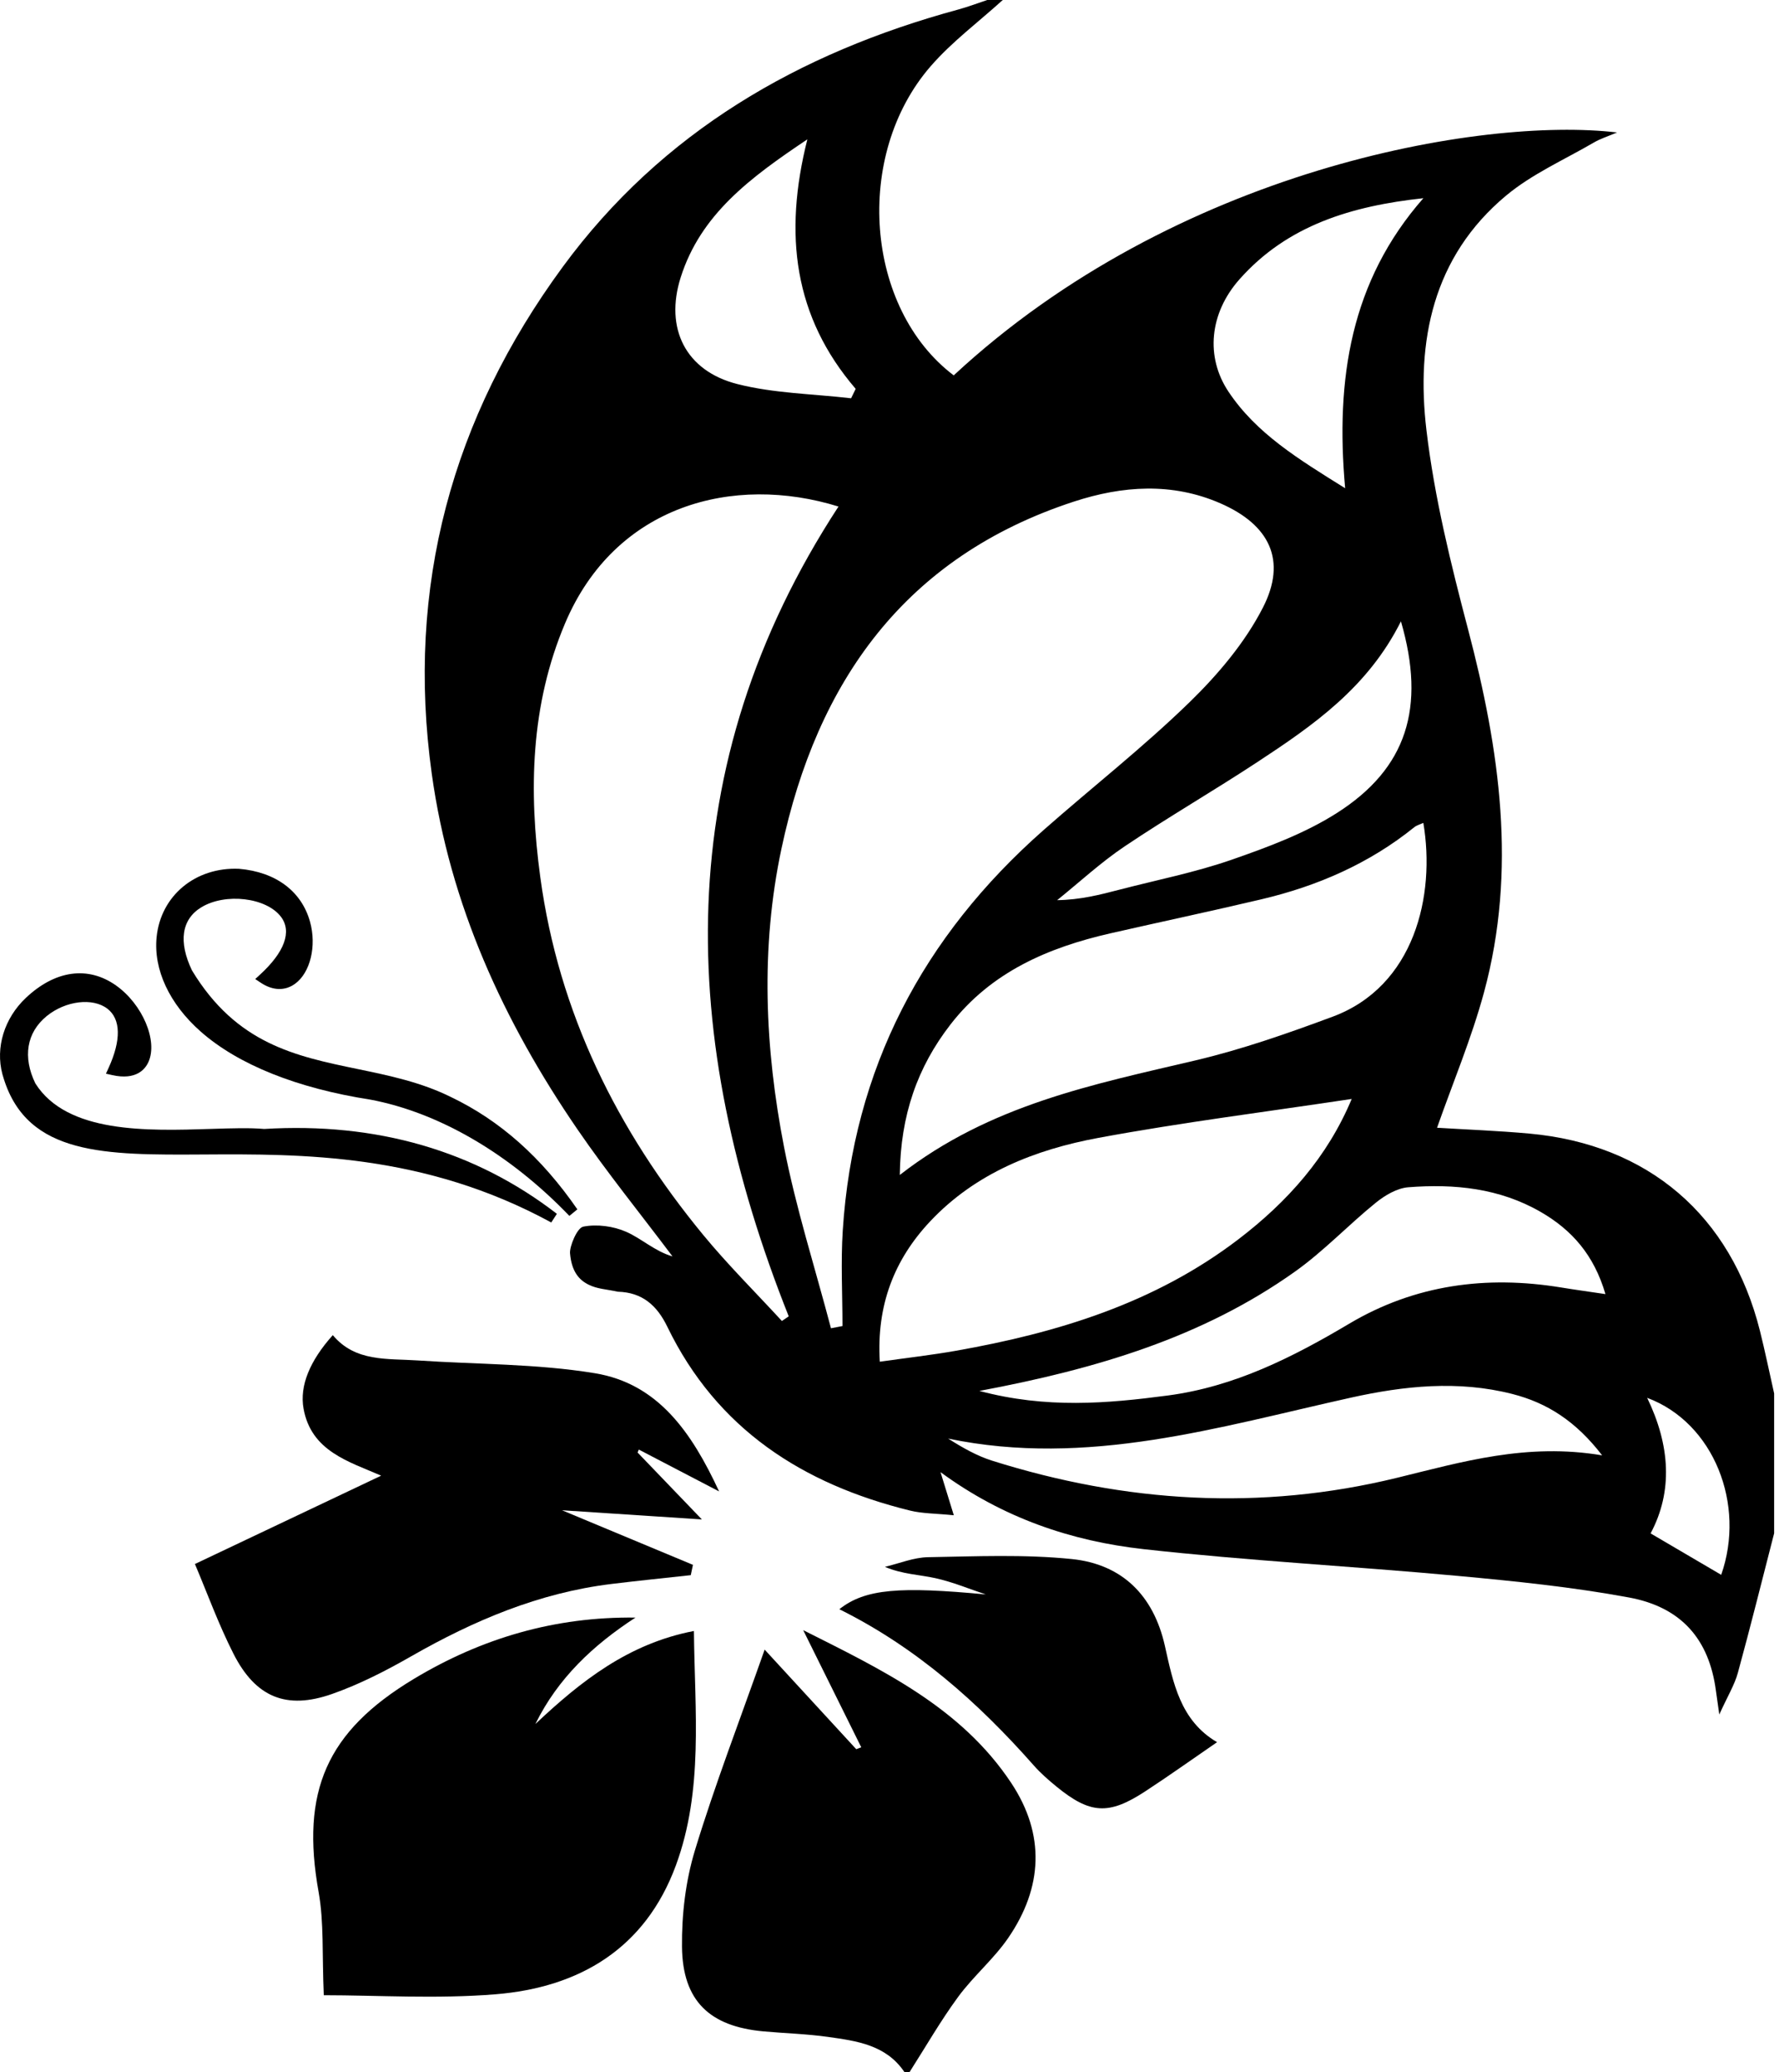
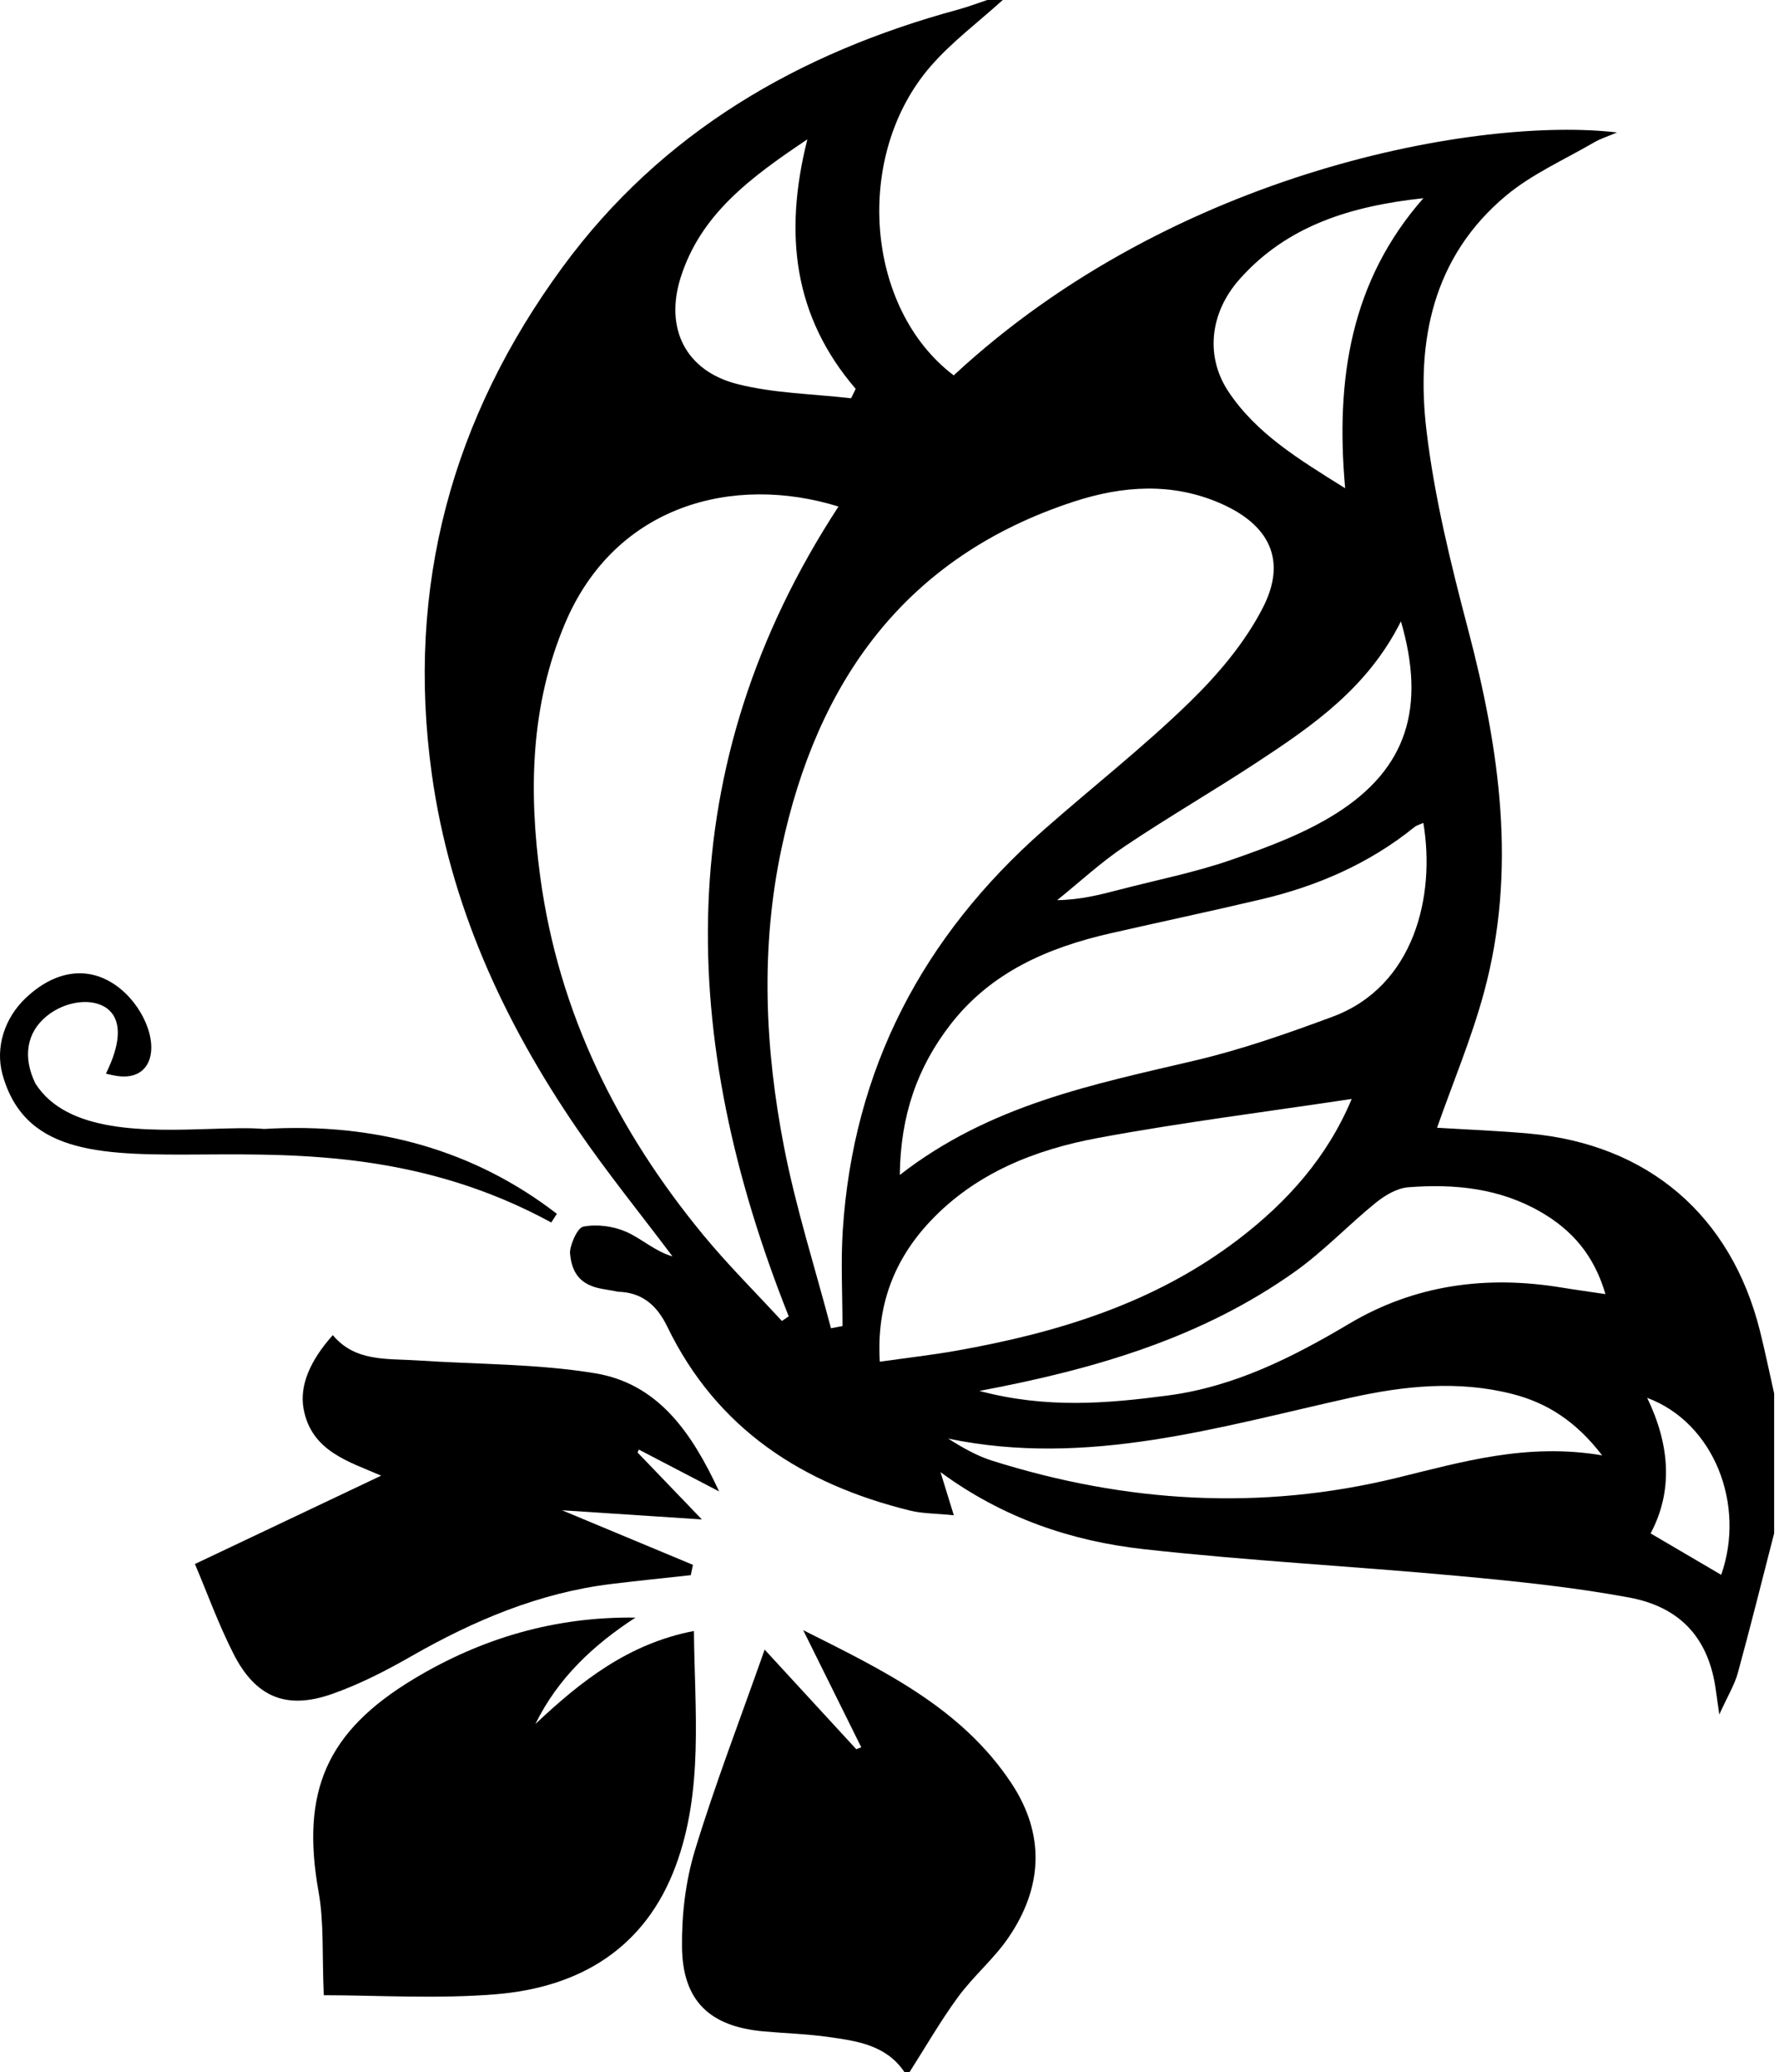
<svg xmlns="http://www.w3.org/2000/svg" version="1.1" id="Layer_1" x="0px" y="0px" width="189px" height="220px" viewBox="0 0 189 220" enable-background="new 0 0 189 220" xml:space="preserve">
  <g id="butterfly">
    <path d="M186.972,141.292c-3.074-12.249-11.874-19.787-24.492-20.933c-3.339-0.303-6.694-0.427-9.809-0.619   c1.682-4.785,3.667-9.499,4.993-14.391c3.515-12.968,1.667-25.742-1.688-38.488c-1.835-6.969-3.583-14.037-4.43-21.172   c-1.121-9.442,0.662-18.412,8.45-24.913c2.764-2.307,6.199-3.815,9.348-5.652c0.675-0.394,1.442-0.63,2.451-1.06   c-14.435-1.697-46.909,3.919-70.472,25.791c-9.39-7.092-10.69-23.345-2.447-32.826c2.259-2.598,5.088-4.7,7.655-7.029   c-0.55,0-1.1,0-1.65,0c-1.03,0.341-2.047,0.732-3.093,1.016c-16.93,4.597-31.478,12.998-41.993,27.307   C48.021,44.347,43.109,62.301,45.872,82.169c1.934,13.905,7.623,26.285,15.474,37.738c3.174,4.63,6.723,9.003,10.101,13.493   c-1.886-0.549-3.266-1.882-4.913-2.609c-1.368-0.604-3.118-0.836-4.564-0.552c-0.678,0.133-1.468,2.123-1.41,2.822   c0.164,1.982,0.994,2.858,1.973,3.339c0.941,0.463,1.781,0.467,3.111,0.749c2.591,0.069,4.154,1.453,5.249,3.712   c5.27,10.873,14.393,16.721,25.779,19.523c1.339,0.33,2.765,0.307,4.66,0.499c-0.555-1.801-0.916-2.972-1.412-4.578   c6.646,4.878,13.917,7.324,21.57,8.176c11.088,1.235,22.247,1.814,33.36,2.839c6.094,0.562,12.209,1.183,18.218,2.295   c5.63,1.042,8.508,4.509,9.224,9.856c0.076,0.57,0.161,1.138,0.365,2.568c0.9-1.983,1.624-3.152,1.972-4.423   c1.349-4.921,2.579-9.875,3.854-14.817c0-4.95,0-9.9,0-14.85C187.981,145.73,187.525,143.498,186.972,141.292z M141.572,107.951   c-4.778,1.774-9.627,3.474-14.578,4.64c-10.849,2.555-21.802,4.696-31.4,12.162c0.074-6.368,1.886-11.452,5.368-15.956   c4.32-5.587,10.381-8.191,17.036-9.706c5.341-1.216,10.7-2.353,16.031-3.611c5.939-1.402,11.435-3.788,16.226-7.651   c0.26-0.209,0.616-0.298,0.96-0.458C152.518,95.079,150.285,104.716,141.572,107.951z M112.313,95.574   c2.383-1.917,4.644-4.015,7.174-5.713c4.626-3.106,9.46-5.901,14.117-8.962c5.893-3.874,11.701-7.879,15.231-14.927   c2.668,9.176,0.612,15.617-6.786,20.338c-3.407,2.175-7.343,3.631-11.193,4.971c-3.869,1.346-7.928,2.144-11.905,3.177   C116.853,95.005,114.751,95.542,112.313,95.574z M131.685,29.653c5.09-5.74,11.911-7.783,19.533-8.608   c-7.717,8.782-9.354,19.175-8.31,30.795c-4.997-3.117-9.439-5.817-12.401-10.263C128.055,37.895,128.487,33.258,131.685,29.653z    M72.315,29.458c2.118-6.679,7.347-10.574,13.459-14.662c-2.547,10.098-1.434,18.846,5.134,26.492   c-0.163,0.333-0.326,0.666-0.489,1c-4.042-0.471-8.192-0.517-12.1-1.515C72.832,39.372,70.602,34.858,72.315,29.458z    M83.069,140.257c-2.801-3.045-5.749-5.968-8.376-9.157c-9.137-11.095-15.336-23.587-17.291-37.95   c-1.249-9.18-1.044-18.294,2.64-26.987c5.323-12.56,17.886-15.841,29.039-12.38c-18.048,27.627-17.037,56.471-5.287,85.982   C83.553,139.929,83.311,140.093,83.069,140.257z M89.503,140.794c-0.407,0.079-0.814,0.157-1.221,0.236   c-1.688-6.411-3.723-12.754-4.986-19.247c-2.04-10.489-2.514-21.122-0.279-31.651c3.772-17.772,13.143-31.023,31.081-36.877   c5.14-1.677,10.418-2.061,15.573,0.193c5.189,2.269,7.079,6.026,4.505,11.055c-1.907,3.725-4.783,7.124-7.812,10.068   c-4.917,4.779-10.347,9.027-15.501,13.567c-12.821,11.293-20.22,25.348-21.329,42.507C89.317,134.014,89.503,137.41,89.503,140.794   z M93.47,144.581c-0.361-5.949,1.501-10.812,5.353-14.905c4.844-5.146,11.171-7.621,17.879-8.863   c8.863-1.641,17.822-2.762,26.903-4.131c-2.577,6.161-6.812,10.912-12.04,14.904c-8.895,6.791-19.219,9.928-30.026,11.836   C98.95,143.878,96.334,144.174,93.47,144.581z M148.414,156.908c-14.51,3.542-28.842,2.642-43.007-1.817   c-1.629-0.513-3.146-1.382-4.678-2.348c14.776,3.073,28.721-1.227,42.805-4.35c5.651-1.253,11.382-1.851,17.125-0.389   c3.743,0.953,6.789,2.926,9.552,6.52C162.215,153.173,155.337,155.218,148.414,156.908z M165.862,136.7   c-7.951-1.301-15.538-0.302-22.525,3.847c-6.024,3.577-12.191,6.686-19.256,7.62c-6.465,0.854-12.911,1.41-20.031-0.484   c12.458-2.336,23.737-5.697,33.561-12.692c3.04-2.164,5.642-4.934,8.554-7.291c0.972-0.787,2.254-1.547,3.448-1.641   c4.898-0.384,9.702,0.092,14.087,2.629c3.293,1.906,5.646,4.557,6.861,8.715C168.791,137.139,167.323,136.939,165.862,136.7z    M182.859,167.209c-2.378-1.395-4.808-2.821-7.499-4.399c2.387-4.473,2.071-9.362-0.366-14.393   C182.103,151.064,185.48,159.762,182.859,167.209z" />
    <path d="M85.331,173.082c2.154,4.344,4.161,8.39,6.168,12.437c-0.178,0.067-0.355,0.135-0.533,0.202   c-3.219-3.498-6.438-6.995-9.73-10.572c-2.664,7.56-5.29,14.36-7.408,21.316c-0.994,3.263-1.41,6.83-1.373,10.251   c0.063,5.734,2.94,8.445,8.647,8.966c2.279,0.208,4.577,0.267,6.84,0.585c3.059,0.43,6.187,0.838,8.141,3.733   c0.183,0,0.367,0,0.55,0c1.707-2.67,3.289-5.432,5.16-7.981c1.618-2.203,3.783-4.015,5.324-6.262   c3.666-5.342,3.949-10.975,0.318-16.445C102.101,181.277,93.748,177.315,85.331,173.082z" />
    <path d="M58.564,129.798l0.599-0.919c-8.69-6.702-19.148-9.734-31.1-9.01c-1.518-0.136-3.422-0.075-5.621-0.006   c-6.823,0.217-15.317,0.486-18.683-4.826c-1.367-2.805-0.932-5.409,1.195-7.147c2.003-1.636,4.9-1.99,6.458-0.788   c1.428,1.102,1.473,3.332,0.126,6.28l-0.282,0.616l0.661,0.149c2.562,0.576,3.517-0.633,3.86-1.405   c1.003-2.252-0.639-6.116-3.444-8.105c-2.973-2.108-6.466-1.63-9.584,1.312c-2.292,2.163-3.248,5.265-2.496,8.095   c0.046,0.177,0.099,0.353,0.156,0.521c2.565,8.124,10.78,8.074,21.18,8.013C32.043,122.517,45.049,122.441,58.564,129.798z" />
    <path d="M73.722,173.171c-6.981,1.339-12.044,5.362-16.844,9.878c2.389-4.868,6.153-8.388,10.635-11.301   c-8.567-0.105-16.347,2.184-23.549,6.513c-9.299,5.59-12.024,11.973-10.114,22.634c0.577,3.219,0.357,6.58,0.549,10.949   c5.637,0,11.973,0.409,18.234-0.098c8.924-0.723,15.918-4.857,19.169-13.677C74.753,190.065,73.807,181.709,73.722,173.171z" />
    <path d="M43.674,175.865c6.653-3.805,13.589-6.743,21.259-7.683c2.814-0.345,5.636-0.627,8.454-0.938   c0.077-0.365,0.154-0.731,0.231-1.096c-4.565-1.902-9.13-3.804-13.908-5.795c4.76,0.312,9.42,0.617,14.857,0.974   c-2.517-2.618-4.674-4.862-6.83-7.105c0.044-0.104,0.088-0.208,0.132-0.312c2.684,1.398,5.367,2.796,8.529,4.443   c-2.911-6.265-6.48-11.447-13.201-12.55c-6.186-1.016-12.552-0.934-18.836-1.358c-3.216-0.217-6.612,0.18-9.004-2.686   c-2.431,2.71-3.545,5.372-3.109,7.797c0.816,4.539,4.817,5.628,8.248,7.123c-6.642,3.149-13.138,6.229-19.787,9.381   c1.28,3.014,2.492,6.374,4.098,9.533c2.346,4.615,5.613,5.973,10.468,4.267C38.186,178.837,40.988,177.402,43.674,175.865z" />
-     <path d="M123.757,174.752c-1.207-5.373-4.556-8.675-9.891-9.219c-5.048-0.514-10.182-0.283-15.274-0.197   c-1.531,0.026-3.051,0.666-4.577,1.025c1.853,0.791,3.654,0.824,5.378,1.206c1.818,0.402,3.563,1.136,5.34,1.725   c-9.111-0.858-12.802-0.619-15.562,1.568c8.152,4.046,14.746,9.892,20.654,16.584c0.723,0.819,1.559,1.551,2.408,2.244   c3.569,2.914,5.54,3.048,9.387,0.542c2.514-1.637,4.956-3.384,7.679-5.252C125.383,182.682,124.635,178.658,123.757,174.752z" />
-     <path d="M21.322,109.528c3.988,3.516,10.234,6.017,18.044,7.229c7.298,1.379,14.801,5.762,21.124,12.341l0.849-0.694   c-3.82-5.528-8.218-9.431-13.437-11.929c-3.18-1.576-6.587-2.281-9.882-2.964c-6.632-1.373-12.895-2.67-17.62-10.469   c-1.464-3.051-1.113-5.433,0.989-6.709c2.572-1.561,6.925-1.036,8.469,1.02c1.17,1.56,0.379,3.735-2.227,6.124l-0.518,0.475   l0.586,0.389c1.281,0.851,2.577,0.89,3.647,0.113c1.624-1.179,2.308-4.014,1.59-6.592c-0.901-3.237-3.641-5.284-7.54-5.616   c-4.626-0.202-8.319,2.846-8.758,7.259C16.294,102.947,18.002,106.6,21.322,109.528z" />
  </g>
</svg>